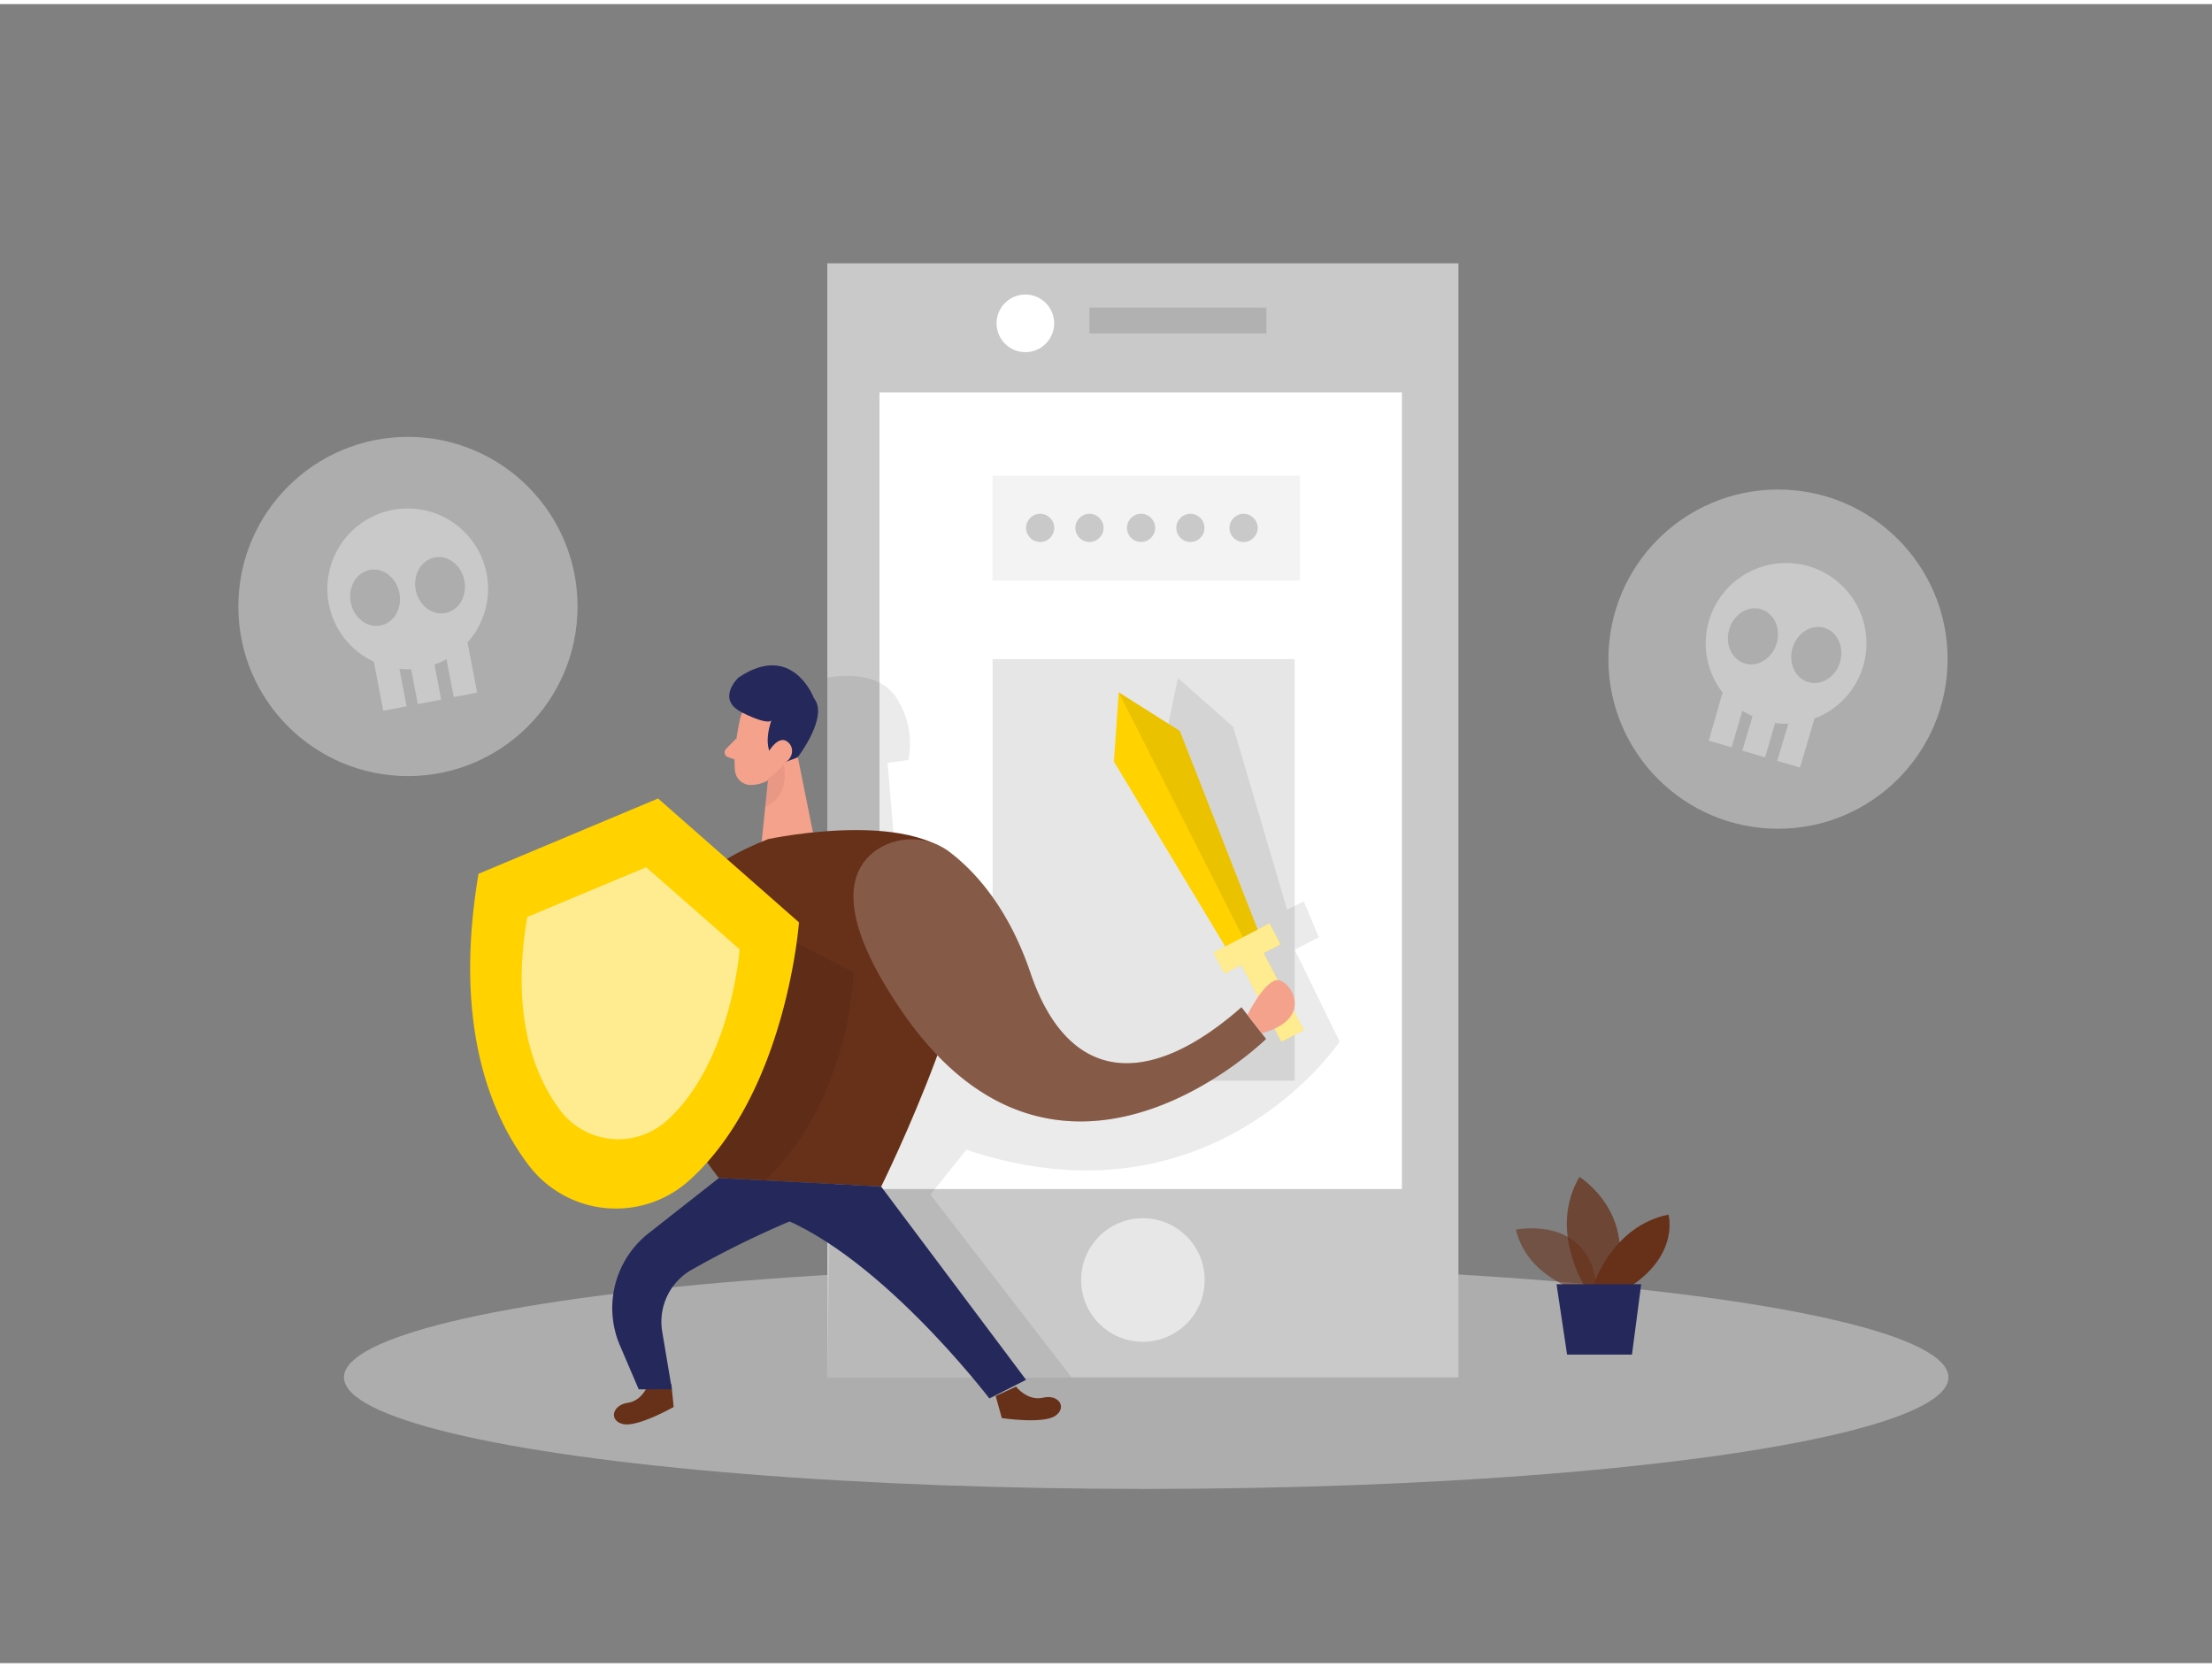
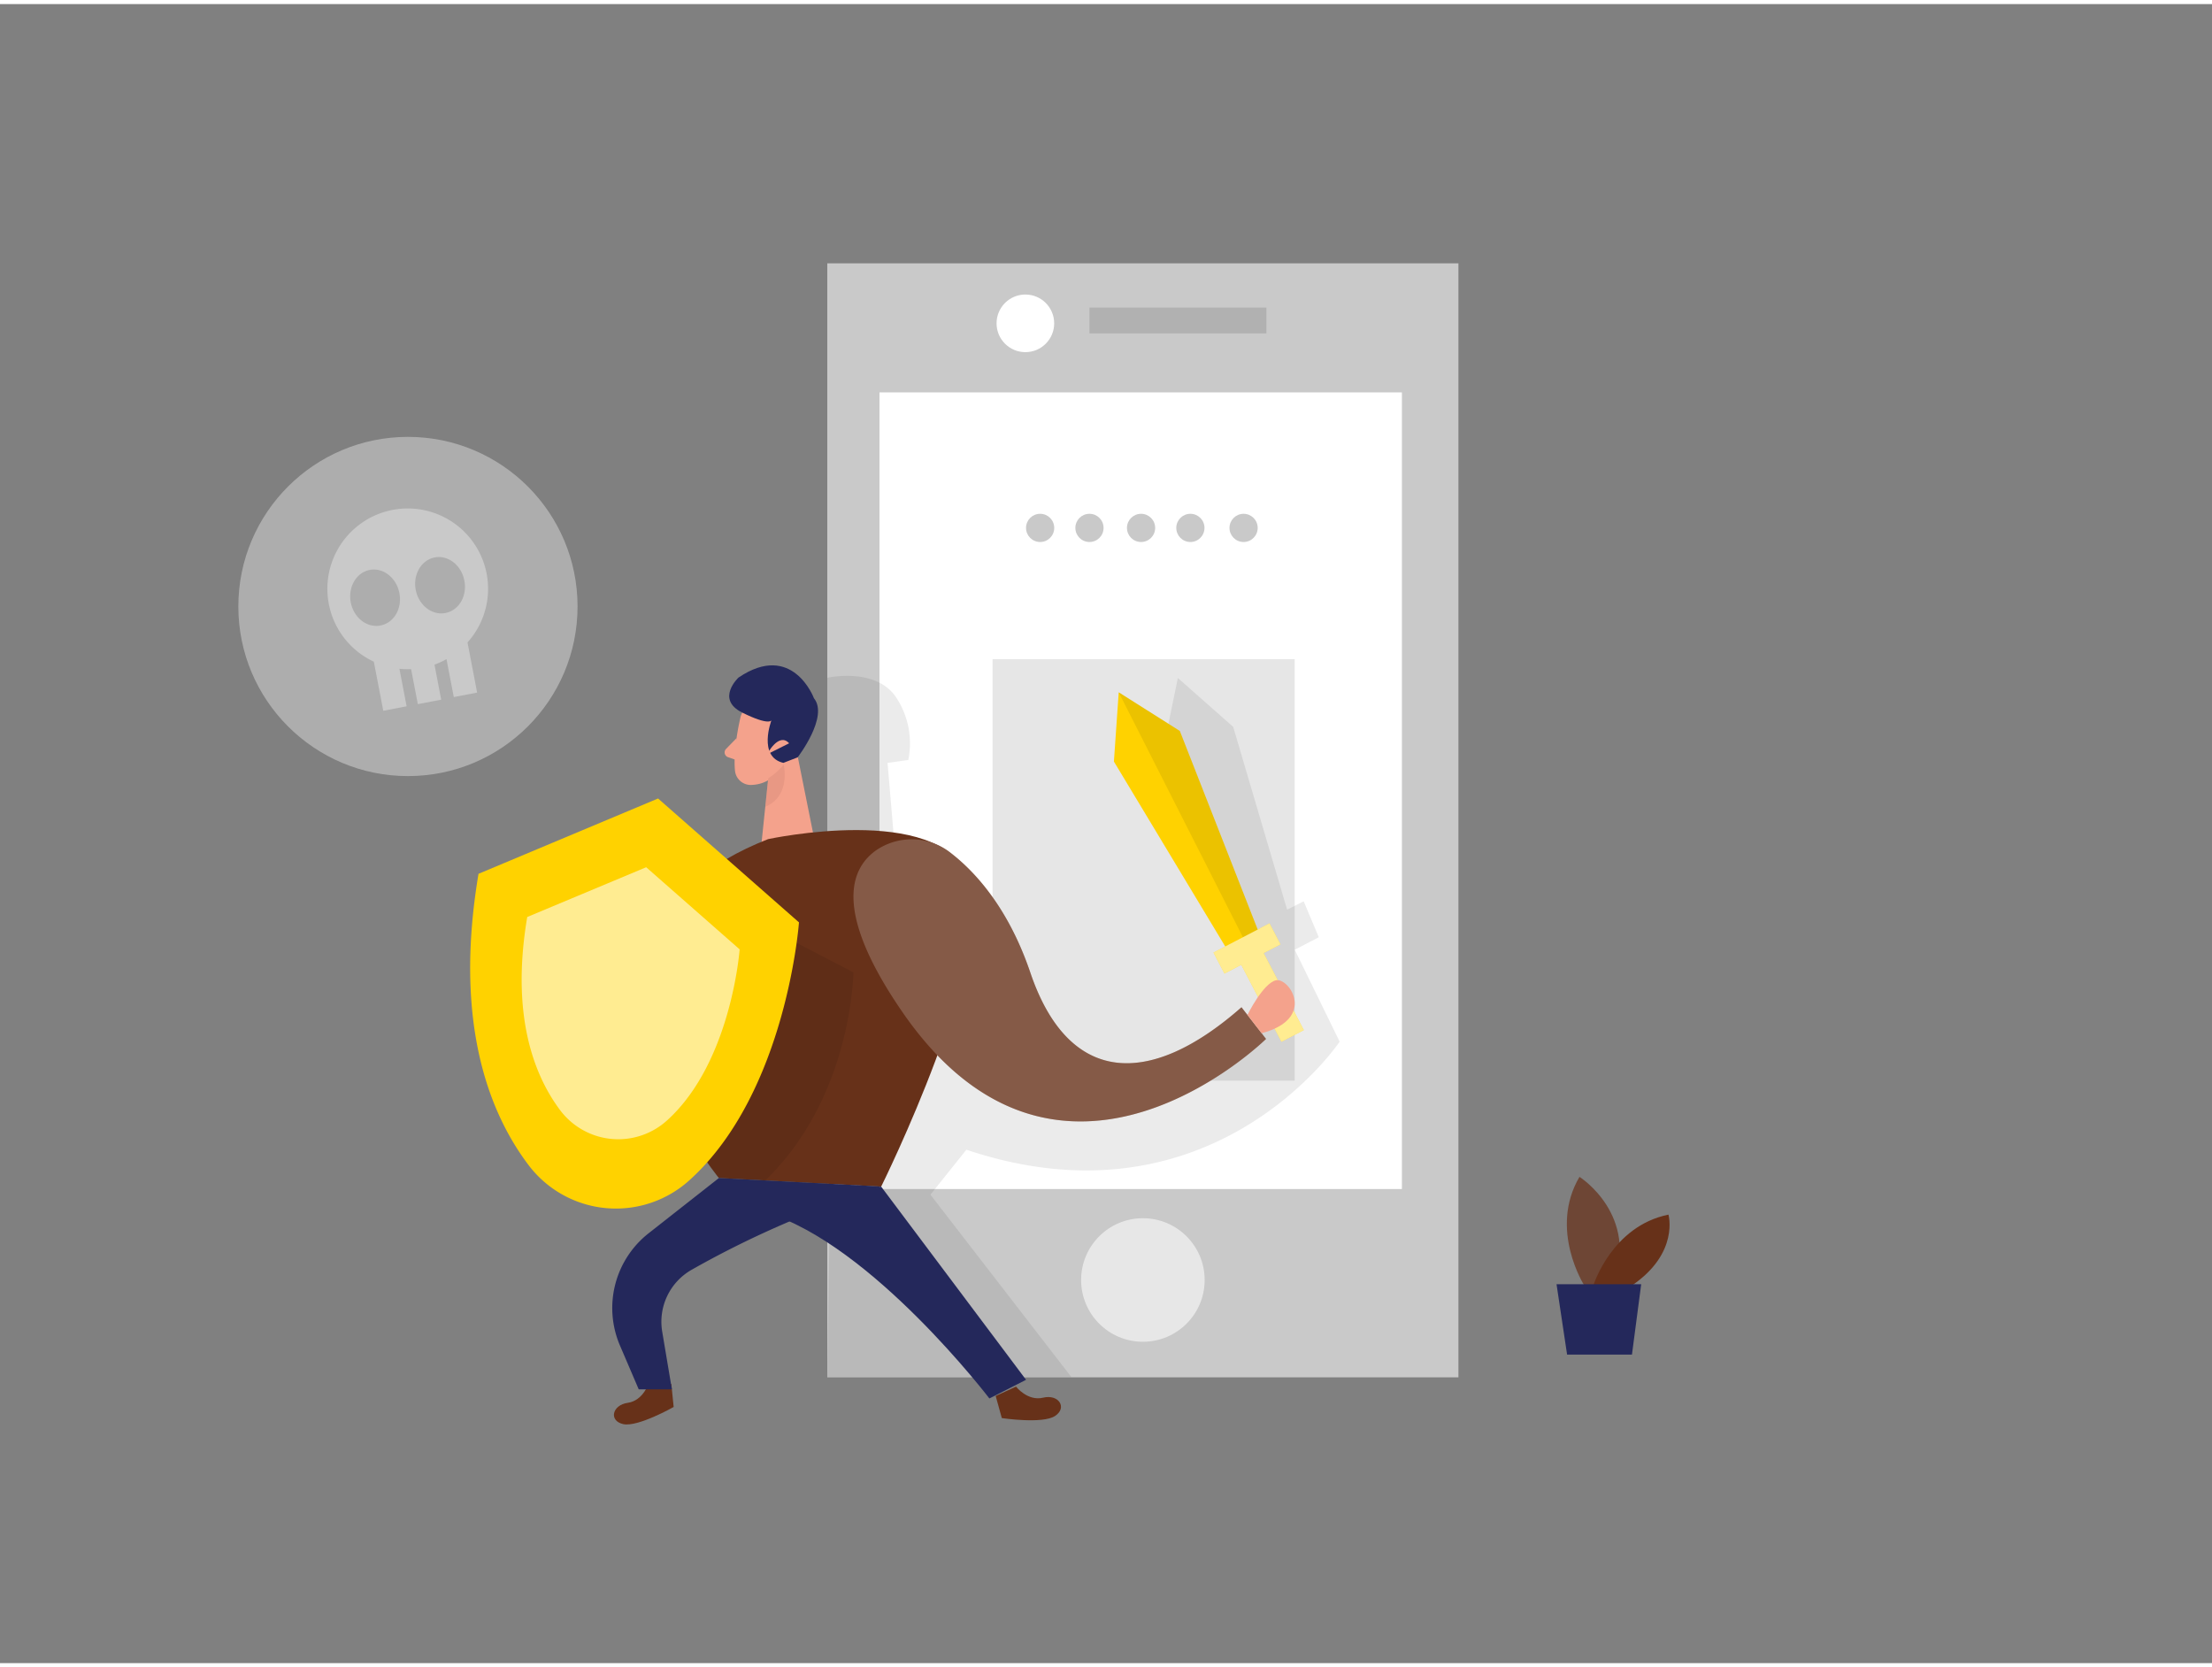
<svg xmlns="http://www.w3.org/2000/svg" id="Layer_1" data-name="Layer 1" viewBox="0 0 400 300" width="406" height="306" class="illustration styles_illustrationTablet__1DWOa">
  <rect x="0" y="0" width="400" height="300" fill="#808080" stroke="none" />
  <title>#19 security</title>
-   <ellipse cx="207.27" cy="248.32" rx="145.07" ry="20.18" fill="#e6e6e6" opacity="0.45" />
  <path d="M117.36,249.27s-1,3.26-3.84,3.66-3.46,3.26-.83,3.85,9.13-3.1,9.13-3.1l-.42-4.15Z" fill="#673119" />
-   <path d="M285.35,232.61s-9.19-2.47-11.22-11c0,0,14.21-2.93,14.68,11.75Z" fill="#673119" opacity="0.58" />
  <path d="M286.48,231.69s-6.46-10.11-.86-19.62c0,0,10.85,6.83,6.1,19.62Z" fill="#673119" opacity="0.73" />
  <path d="M288.13,231.69s3.34-10.72,13.58-12.79c0,0,2,6.94-6.58,12.79Z" fill="#673119" />
  <polygon points="281.47 231.48 283.38 244.21 295.11 244.21 296.78 231.48 281.47 231.48" fill="#24285b" />
  <rect x="149.6" y="46.88" width="114.13" height="201.44" fill="#c9c9c9" />
  <rect x="159.04" y="70.22" width="94.47" height="144.05" fill="#fff" />
  <rect x="179.49" y="118.45" width="54.63" height="76.22" fill="#e6e6e6" />
  <path d="M210.75,132.74,213,121.86l10,8.84,9.75,33.05,3-1.5,2.73,6.49L234.13,171l8.12,16.62s-23,34.47-67.5,19.54l-6.5,8.13,25.5,33H149.6l.72-47.57-.72-51.4V121.82s8.82-2,12.49,3.61a15.05,15.05,0,0,1,2.16,11.25l-3.75.53,1.59,18.84,15.16,20.89,11.5,19.56,17.92-.25L223.75,190l6.1-9.28-7.6-16Z" opacity="0.08" />
  <circle cx="206.67" cy="230.72" r="11.17" fill="#fff" opacity="0.56" />
  <rect x="197.01" y="54.88" width="32" height="4.67" opacity="0.12" />
  <circle cx="185.42" cy="57.73" r="5.21" fill="#fff" />
  <path d="M133.85,129.2s-1.33,5.55-.94,9.43a2.87,2.87,0,0,0,3.15,2.56,6.35,6.35,0,0,0,5.6-4l2.42-4.68a5.12,5.12,0,0,0-1.43-5.74C139.81,124,134.48,125.78,133.85,129.2Z" fill="#f4a28c" />
  <polygon points="143.99 134.76 147.09 150.19 137.62 152.54 139.17 137.57 143.99 134.76" fill="#f4a28c" />
  <path d="M139.12,134.93s.37-2.17,2-1.76,1.1,3.54-1.16,3.51Z" fill="#f4a28c" />
  <path d="M133.19,132.74l-1.89,1.94a.91.91,0,0,0,.35,1.5l2.1.73Z" fill="#f4a28c" />
  <path d="M138.92,140a11.56,11.56,0,0,0,2.79-2.47s1.38,5.65-3.32,7.62Z" fill="#ce8172" opacity="0.31" />
  <path d="M133.55,121.78s-4.21,3.91.68,6.34,5.27,1.39,5.27,1.39-2.52,6.6,2.16,7.7l2.58-1s5.68-7.35,2.94-10.7C147.18,125.49,143.32,115.18,133.55,121.78Z" fill="#24285b" />
  <path d="M138.89,151s30.81-6.65,36.17,6.84-15.72,56-15.72,56L130,212.28S94.16,168.55,138.89,151Z" fill="#673119" />
  <path d="M144,169.73l10.32,5.36s-.17,22.41-15.94,37.64l-8.39-.45a26.21,26.21,0,0,1-2.14-2.88C127.15,208.19,144,169.73,144,169.73Z" opacity="0.08" />
-   <path d="M138.7,135.67s2.11-4.09,4-2S141.05,139.66,138.7,135.67Z" fill="#f4a28c" />
+   <path d="M138.7,135.67s2.11-4.09,4-2Z" fill="#f4a28c" />
  <path d="M86.53,157.27,119,143.65l25.48,22.4s-2.21,30.54-19.61,46.45a19.81,19.81,0,0,1-29.33-2.61C88.45,200.5,82,184.17,86.53,157.27Z" fill="#ffd200" />
  <path d="M95.34,165.08l21.51-9,16.9,14.85s-1.47,20.27-13,30.82A13.14,13.14,0,0,1,101.28,200C96.61,193.76,92.32,182.93,95.34,165.08Z" fill="#fff" opacity="0.57" />
  <path d="M158.33,153.09a11.38,11.38,0,0,1,13.63.43c4.3,3.33,10.35,9.81,14.35,21.59,6.77,20,21.18,21.26,38.19,6.29l4.44,5.73S191.6,223.89,163,182C150.88,164.28,153.62,156.51,158.33,153.09Z" fill="#673119" />
  <path d="M158.33,153.09a11.38,11.38,0,0,1,13.63.43c4.3,3.33,10.35,9.81,14.35,21.59,6.77,20,21.18,21.26,38.19,6.29l4.44,5.73S191.6,223.89,163,182C150.88,164.28,153.62,156.51,158.33,153.09Z" fill="#fff" opacity="0.2" />
  <path d="M130,212.28l-12.72,10a17.19,17.19,0,0,0-5.18,20.27l3.4,7.94h6l-1.75-10.42a10.81,10.81,0,0,1,5.34-11.21h0a173.85,173.85,0,0,1,26.11-12.05l8.17-3Z" fill="#24285b" />
  <polygon points="221.93 171.02 201.43 136.97 202.3 124.45 213.35 131.44 227.97 168.73 221.93 171.02" fill="#ffd200" />
  <polygon points="219.44 171.51 221.42 175.31 224.46 173.72 231.72 187.64 235.77 185.53 228.51 171.61 231.55 170.03 229.57 166.23 219.44 171.51" fill="#ffd200" />
  <polygon points="219.44 171.51 221.42 175.31 224.46 173.72 231.72 187.64 235.77 185.53 228.51 171.61 231.55 170.03 229.57 166.23 219.44 171.51" fill="#fff" opacity="0.57" />
  <polygon points="202.3 124.45 224.76 168.74 227.43 167.35 213.35 131.44 202.3 124.45" opacity="0.08" />
  <path d="M159.34,213.83l26.2,34.94-6.63,3.37s-21.17-27.77-40.28-33.59Z" fill="#24285b" />
  <path d="M225.58,182.79s2.77-5.67,5.13-6.26,7.49,6.88-2.57,9.57Z" fill="#f4a28c" />
  <path d="M183.73,250s2.08,2.68,4.9,2,4.41,1.8,2.17,3.3-9.64.39-9.64.39l-1.11-4Z" fill="#673119" />
  <circle cx="73.77" cy="108.93" r="30.67" fill="#e6e6e6" opacity="0.45" />
  <path d="M88,103a14.53,14.53,0,1,0-20.4,15.91l1.71,8.88,4.22-.81-1.3-6.78a14.79,14.79,0,0,0,2.11.06l1.22,6.33,4.22-.81-1.21-6.33a15.1,15.1,0,0,0,2.17-1l1.32,6.86,4.22-.81-1.74-9.07A14.5,14.5,0,0,0,88,103Zm-19.21,9.37c-2.43.47-4.83-1.4-5.36-4.18s1-5.4,3.43-5.87,4.82,1.41,5.36,4.18S71.25,111.9,68.82,112.36Zm11.75-2.26c-2.42.47-4.82-1.4-5.36-4.18s1-5.4,3.43-5.87,4.82,1.41,5.36,4.18S83,109.64,80.57,110.1Z" fill="#c9c9c9" />
-   <circle cx="321.52" cy="118.45" r="30.67" fill="#e6e6e6" opacity="0.45" />
-   <path d="M336.92,119.7a14.53,14.53,0,1,0-25.42,4.8L309,133.19l4.13,1.21,1.95-6.63a14.91,14.91,0,0,0,1.84,1L315.06,135l4.13,1.21L321,130a13.63,13.63,0,0,0,2.38.13l-2,6.71,4.13,1.21,2.6-8.86A14.49,14.49,0,0,0,336.92,119.7Zm-21.37-.46c-2.37-.7-3.65-3.46-2.85-6.17s3.36-4.35,5.73-3.65,3.65,3.46,2.85,6.17S317.92,119.94,315.55,119.24ZM327,122.61c-2.37-.7-3.65-3.46-2.85-6.17s3.36-4.35,5.73-3.65,3.65,3.45,2.86,6.17S329.4,123.3,327,122.61Z" fill="#c9c9c9" />
-   <rect x="179.49" y="85.28" width="55.56" height="18.97" fill="#e6e6e6" opacity="0.45" />
  <circle cx="188.09" cy="94.72" r="2.55" fill="#c9c9c9" />
  <circle cx="197.01" cy="94.72" r="2.55" fill="#c9c9c9" />
  <circle cx="206.34" cy="94.72" r="2.55" fill="#c9c9c9" />
  <circle cx="215.26" cy="94.72" r="2.55" fill="#c9c9c9" />
  <circle cx="224.88" cy="94.72" r="2.55" fill="#c9c9c9" />
</svg>